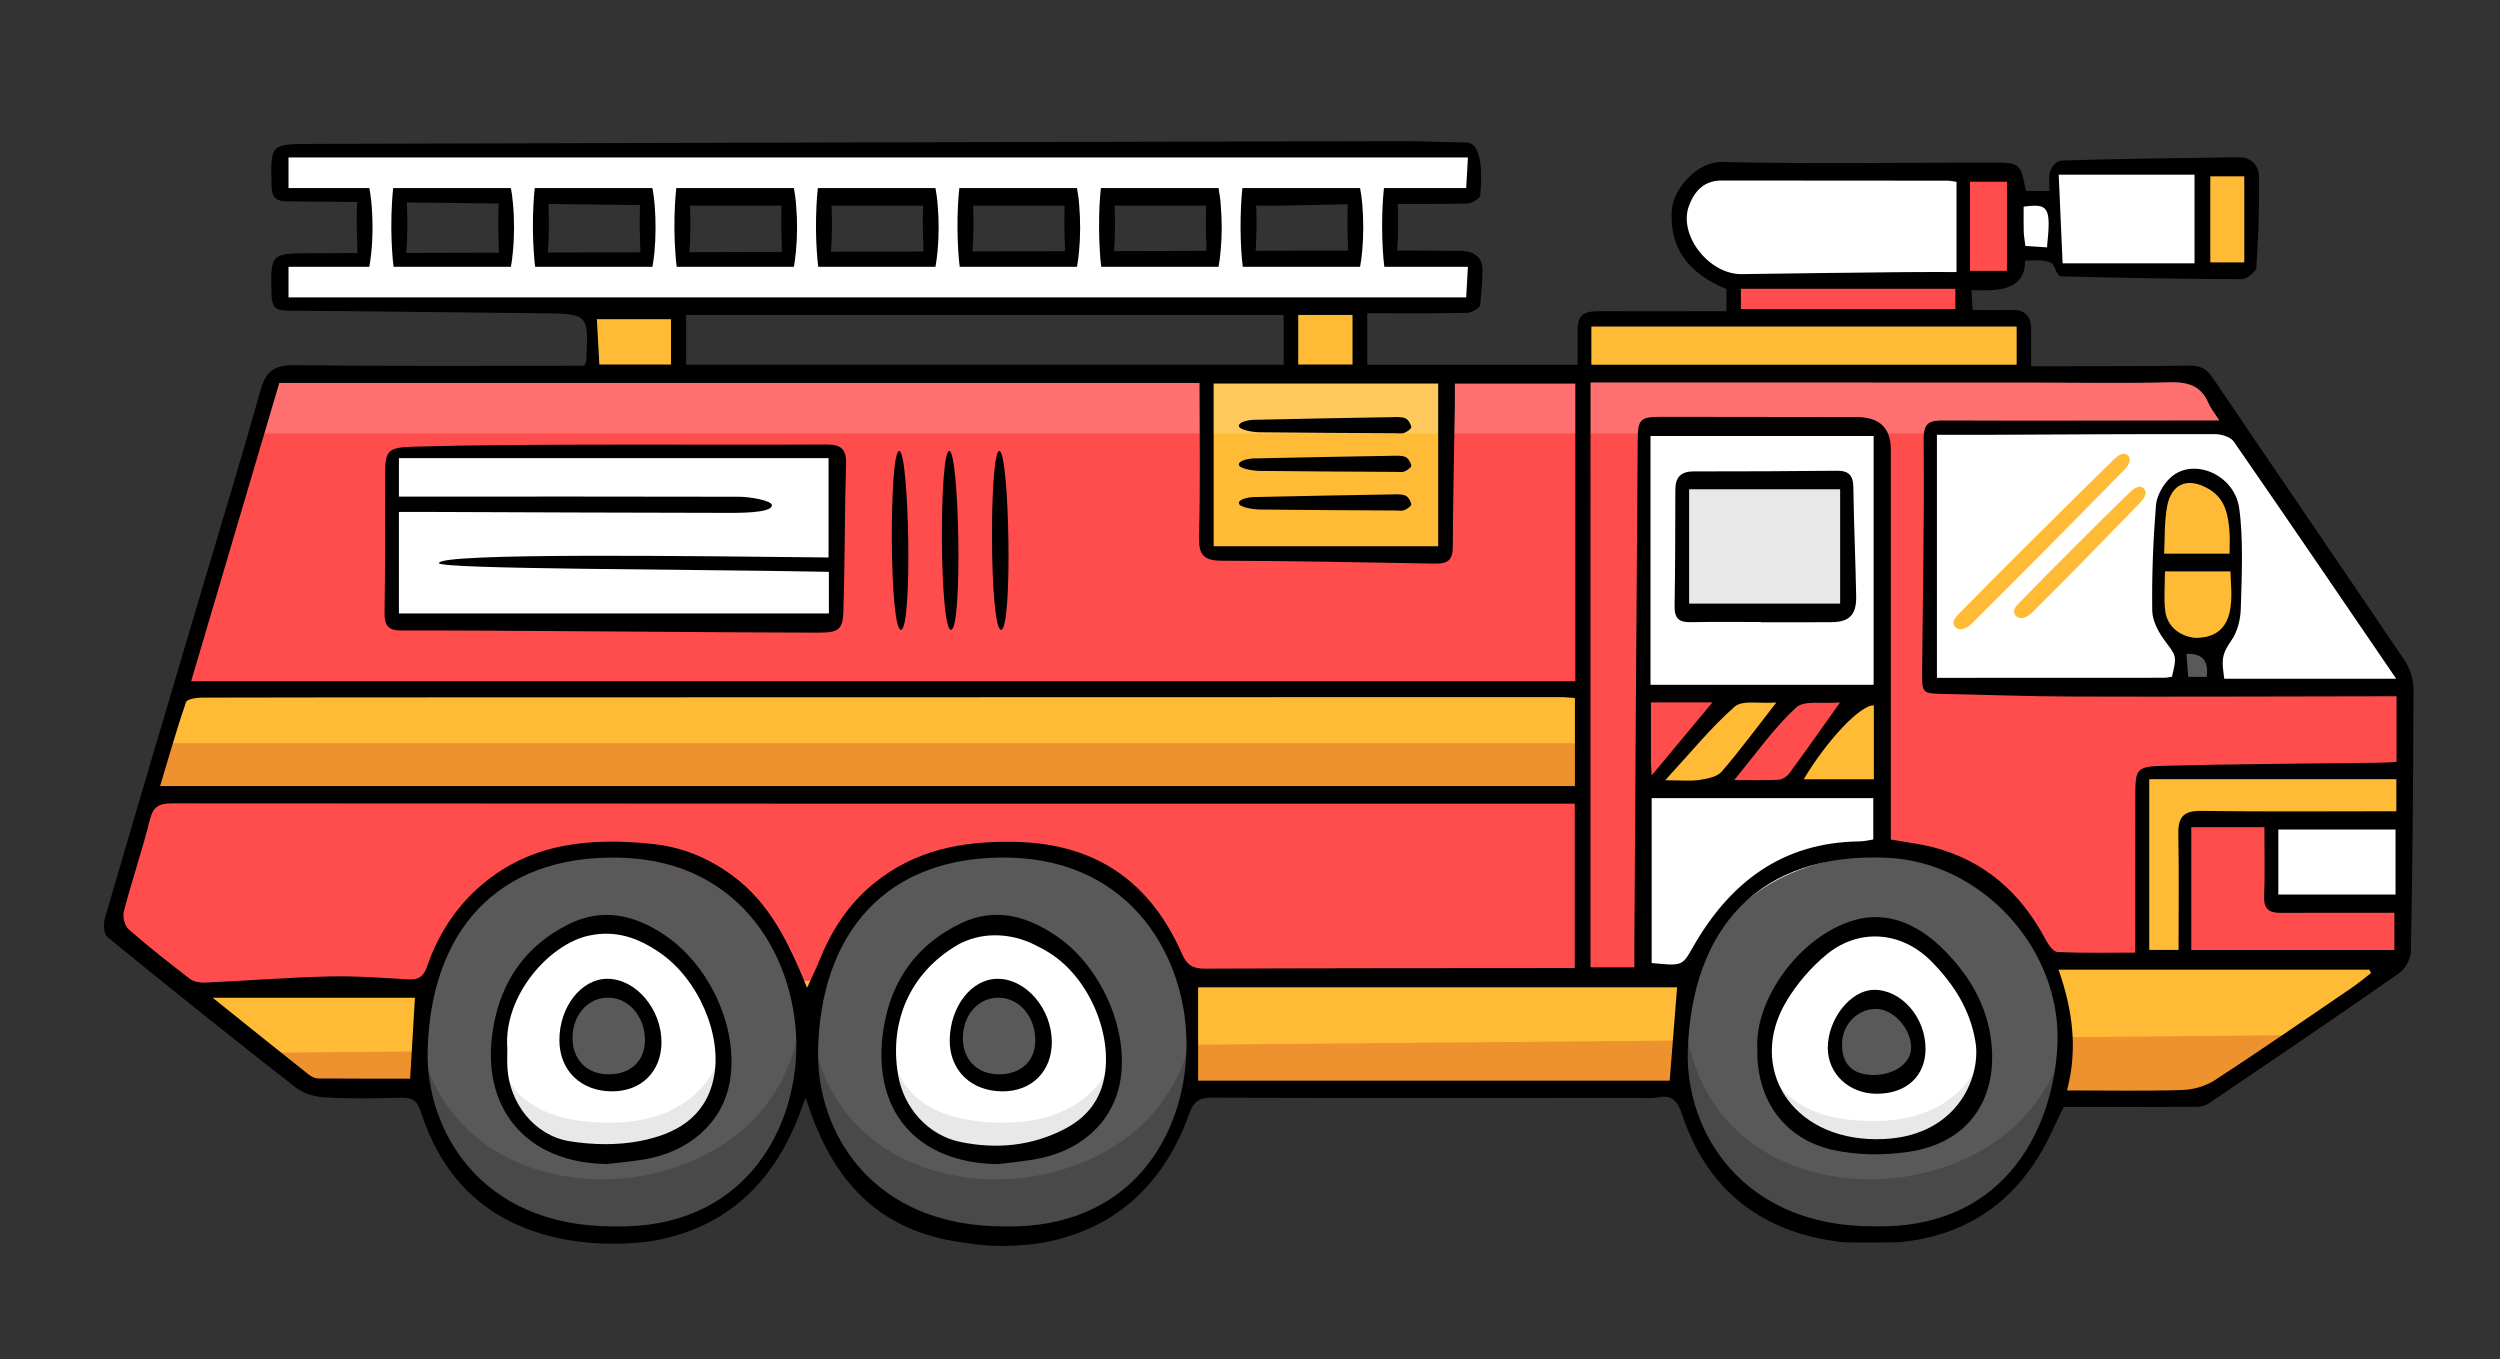
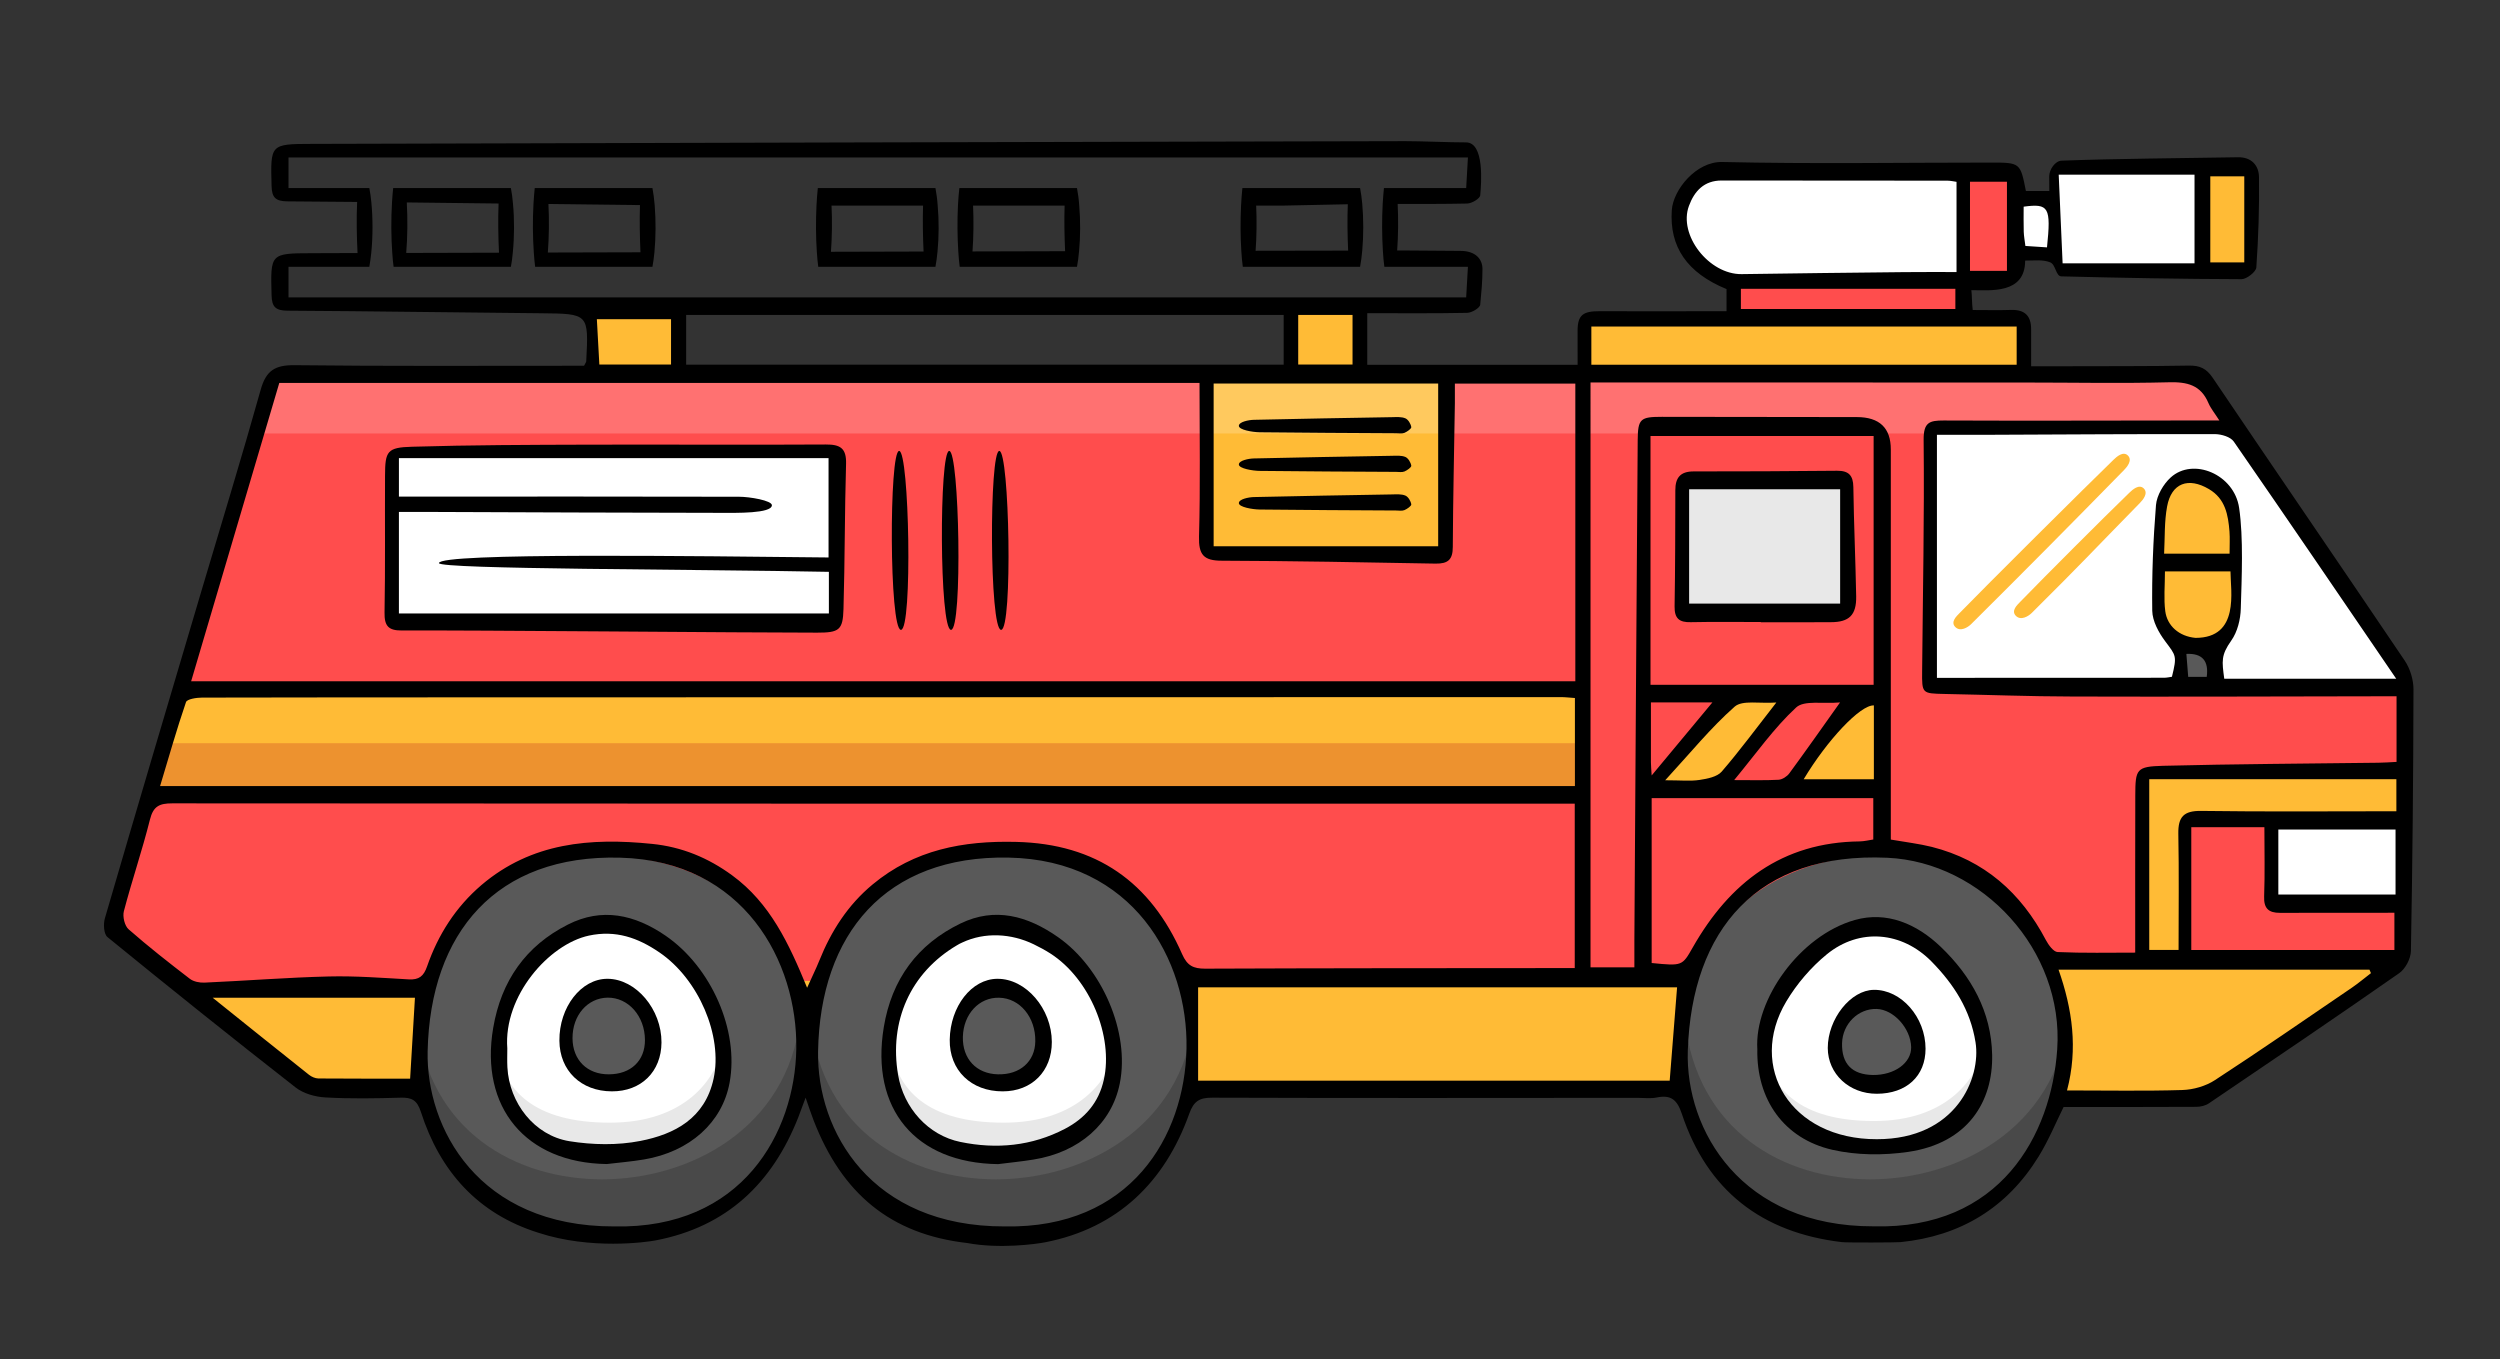
<svg xmlns="http://www.w3.org/2000/svg" id="OBJECTS" viewBox="0 0 321.308 174.71">
  <rect x="0" y="0" width="321.308" height="174.71" fill="#333333" stroke="none" />
-   <path d="M189.419,25.323v-5.733H36.066v5.733h10.57l.085,8.306h-10.655v5.722h153.076v-6.192h-10.281v-7.836h10.559ZM65.137,33.331h-13.836v-8.317h13.836v8.317ZM83.287,33.331h-13.847v-8.317h13.847v8.317ZM101.426,33.331h-13.836v-8.317h13.836v8.317ZM119.575,33.331h-13.847v-8.317h13.847v8.317ZM137.714,33.331h-13.847v-8.317h13.847v8.317ZM155.864,33.331h-13.847v-8.317h13.847v8.317ZM174.003,33.331h-13.847v-8.317h13.847v8.317Z" style="fill:#fff;" />
  <path d="M308.684,86.733v36.385l-1.335.95-23.989,17.103-243.322-1.377s-9.192-7.025-16.527-12.95c-4.847-3.918-8.893-7.356-8.915-7.965-.021-.47,1.922-7.185,4.633-16.303,1.281-4.303,2.733-9.139,4.228-14.114,3.619-12.032,7.527-24.854,9.929-32.755,1.441-4.719,2.349-7.687,2.349-7.687h246.749l4.836,7.142.374.544,20.989,31.025Z" style="fill:#ff4d4d;" />
  <rect x="203.669" y="40.873" width="56.41" height="7.369" style="fill:#ffbb36;" />
  <rect x="222.565" y="36.121" width="29.719" height="5.066" style="fill:#ff4d4d;" />
  <path d="M289.2,21.629l-.246,13.185h-24.107l-.972-1.783-4.687-.075-.342-.011v2.701h-36.278c-2.861,0-6.512-2.445-6.512-6.876s1.633-6.641,5.893-6.641h36.897v3.651h4.943l.246-3.95,19.228-.16,5.936-.043Z" style="fill:#fff;" />
  <polygon points="289.2 21.629 288.954 34.815 283.264 34.815 283.264 21.672 289.2 21.629" style="fill:#ffbb36;" />
  <path d="M259.189,25.783v7.174l-.342-.011v2.701h-6.662v-13.516h6.662v3.651h.342Z" style="fill:#ff4d4d;" />
  <rect x="75.84" y="39.348" width="11.51" height="8.822" style="fill:#ffbb36;" />
  <rect x="165.582" y="39.348" width="9.627" height="8.822" style="fill:#ffbb36;" />
  <rect x="154.828" y="48.021" width="31.1" height="22.73" style="fill:#ffbb36;" />
  <path d="M287.694,55.708H33.386c1.441-4.719,2.349-7.687,2.349-7.687h246.749l4.836,7.142.374.544Z" style="fill:#fff; opacity:.2;" />
  <polygon points="50.867 57.955 107.419 57.955 107.419 79.914 50.566 79.914 50.867 57.955" style="fill:#fff;" />
  <path d="M203.256,88.463v14.114H19.229c.662-2.231,1.377-4.601,2.103-7.057.694-2.295,1.399-4.655,2.125-7.057h179.799Z" style="fill:#ffbb36;" />
  <path d="M203.256,95.52v7.057H19.229c.662-2.231,1.377-4.601,2.103-7.057h181.923Z" style="fill:#ed922f;" />
  <rect x="291.783" y="105.235" width="16.9" height="10.719" style="fill:#fff;" />
  <polygon points="308.684 98.776 308.684 105.555 281 105.555 281 123.609 274.883 123.609 275.673 99.182 308.684 98.776" style="fill:#ffbb36;" />
  <polygon points="308.684 86.733 308.684 88.463 248.192 88.014 248.192 55.164 287.321 55.164 308.684 86.733" style="fill:#fff;" />
  <path d="M251.845,78.797c-.386.398-1.193,1.141-.541,1.793s1.624.03,2.026-.368c6.605-6.556,13.156-13.168,19.666-19.819.389-.397,1.096-1.249.49-1.855s-1.445.151-1.856.549c-3.369,3.262-16.572,16.385-19.784,19.7Z" style="fill:#ffbb36;" />
  <path d="M259.633,77.362c-.386.398-1.193,1.141-.541,1.793s1.624.03,2.026-.368c6.605-6.556,7.406-7.501,13.917-14.152.389-.397,1.096-1.249.49-1.855s-1.445.151-1.856.549c-3.369,3.262-10.822,10.717-14.035,14.032Z" style="fill:#ffbb36;" />
  <path d="M282.406,61.311c-3.421,0-5.253,1.737-5.253,6.351v10.766c0,1.29,1.11,4.614,5.199,4.614s5.121-2.58,5.121-5.11v-11.709c0-2.382-2.146-4.912-5.067-4.912Z" style="fill:#ffbb36;" />
  <rect x="280.511" y="83.146" width="3.898" height="4.988" style="fill:#595959;" />
-   <rect x="211.532" y="54.655" width="30.281" height="72.244" style="fill:#fff;" />
  <rect x="216.131" y="61.778" width="21.112" height="17.223" style="fill:#e8e8e8;" />
  <rect x="210.975" y="89.018" width="30.833" height="12.801" style="fill:#ffbb36;" />
  <path d="M238.06,89.018c-.384.822-.918,1.623-1.345,2.295-1.591,2.466-3.288,4.911-5.018,7.292-.801,1.1-1.687,2.167-2.594,3.214h-9.011c.299-.384.609-.747.865-1.1,1.633-2.285,3.331-4.537,5.146-6.694,1.153-1.377,2.295-2.722,3.491-4.057.256-.278.512-.609.779-.95h7.687Z" style="fill:#ff4d4d;" />
  <path d="M222.099,89.018c-.459.523-1.014.993-1.473,1.505-1.516,1.676-3,3.438-4.441,5.157-1.388,1.644-2.744,3.31-4.121,4.975-.31.374-.619.769-.929,1.164h-.16v-12.801h11.125Z" style="fill:#ff4d4d;" />
  <path d="M307.349,124.068l-12.598,8.979-11.392,8.125-243.322-1.377s-2.445-1.868-5.819-4.495c-3.171-2.456-7.164-5.584-10.708-8.456l283.839-2.776Z" style="fill:#ffbb36;" />
-   <path d="M294.751,133.047l-11.392,8.125-243.322-1.377s-2.445-1.868-5.819-4.495l260.532-2.253Z" style="fill:#ed922f;" />
  <path d="M77.989,110.005c-11.317,0-24.654,7.246-24.654,24.28s12.22,24.063,24.057,24.063,25.671-7.27,25.671-24.035-13.085-24.308-25.075-24.308Z" style="fill:#595959;" />
  <path d="M103.061,134.315c0,16.761-13.835,24.034-25.666,24.034s-24.06-7.026-24.06-24.064c0-1.144.063-2.246.189-3.307,1.543,14.525,12.87,20.593,23.871,20.593s23.766-6.305,25.466-20.696c.136,1.102.199,2.246.199,3.441Z" style="fill:#494949;" />
  <path d="M78.114,119.433c-7.504,0-14.408,9.058-14.408,16.232s4.049,12.102,14.671,12.102,14.824-6.74,14.824-12.392-6.157-15.942-15.086-15.942Z" style="fill:#fff;" />
  <path d="M93.198,135.371c0,5.66-4.203,12.396-14.824,12.396s-14.672-4.922-14.672-12.1c0-.516.033-1.033.109-1.56.699,6.113,4.923,10.182,14.562,10.182,9.464,0,13.842-5.365,14.672-10.53.109.569.153,1.107.153,1.613Z" style="fill:#e8e8e8;" />
  <path d="M78.352,127.625c-3.573,0-5.673,3.089-5.673,5.947s1.695,4.866,5.763,4.866,5.358-2.066,5.358-4.788-2.202-6.024-5.448-6.024Z" style="fill:#595959;" />
  <path d="M128.604,110.005c-11.317,0-24.654,7.246-24.654,24.28s12.22,24.063,24.057,24.063,25.671-7.27,25.671-24.035-13.085-24.308-25.075-24.308Z" style="fill:#595959;" />
  <path d="M153.676,134.315c0,16.761-13.835,24.034-25.666,24.034s-24.06-7.026-24.06-24.064c0-1.144.063-2.246.189-3.307,1.543,14.525,12.87,20.593,23.871,20.593s23.766-6.305,25.466-20.696c.136,1.102.199,2.246.199,3.441Z" style="fill:#494949;" />
  <path d="M128.729,119.433c-7.504,0-14.408,9.058-14.408,16.232s4.049,12.102,14.671,12.102,14.824-6.74,14.824-12.392-6.157-15.942-15.086-15.942Z" style="fill:#fff;" />
  <path d="M143.813,135.371c0,5.66-4.203,12.396-14.824,12.396s-14.672-4.922-14.672-12.1c0-.516.033-1.033.109-1.56.699,6.113,4.923,10.182,14.562,10.182,9.464,0,13.842-5.365,14.672-10.53.109.569.153,1.107.153,1.613Z" style="fill:#e8e8e8;" />
  <path d="M128.967,127.625c-3.573,0-5.673,3.089-5.673,5.947s1.695,4.866,5.763,4.866,5.358-2.066,5.358-4.788-2.202-6.024-5.448-6.024Z" style="fill:#595959;" />
  <path d="M240.984,110.005c-11.317,0-24.654,7.246-24.654,24.28s12.22,24.063,24.057,24.063,25.671-7.27,25.671-24.035-13.085-24.308-25.075-24.308Z" style="fill:#595959;" />
  <path d="M266.056,134.315c0,16.761-13.835,24.034-25.666,24.034s-24.06-7.026-24.06-24.064c0-1.144.063-2.246.189-3.307,1.543,14.525,12.87,20.593,23.871,20.593s23.766-6.305,25.466-20.696c.136,1.102.199,2.246.199,3.441Z" style="fill:#494949;" />
  <path d="M240.604,119.221c-7.351,0-14.116,9.058-14.116,16.232s3.967,12.102,14.373,12.102,14.523-6.74,14.523-12.392-6.032-15.942-14.78-15.942Z" style="fill:#fff;" />
  <path d="M255.382,135.159c0,5.66-4.117,12.396-14.524,12.396s-14.374-4.922-14.374-12.1c0-.516.032-1.033.107-1.56.684,6.113,4.823,10.182,14.267,10.182,9.272,0,13.561-5.365,14.374-10.53.107.569.15,1.107.15,1.613Z" style="fill:#e8e8e8;" />
  <path d="M241.305,128.511c-3.501,0-5.558,3.089-5.558,5.947s1.66,4.866,5.646,4.866,5.249-2.066,5.249-4.788-2.157-6.024-5.337-6.024Z" style="fill:#595959;" />
  <path d="M309.079,84.929c-8.199-12.15-16.495-24.235-24.694-36.374-.811-1.196-1.655-1.591-3.053-1.569-5.274.096-10.559.064-15.833.085h-4.452c0-1.826-.011-3.278,0-4.74.011-1.73-.811-2.552-2.573-2.498-1.591.053-3.192.011-4.932.011-.117-.865-.092-1.954-.177-2.552,2.415,0,6.914.548,6.914-3.801,1.302,0,2.242-.149,3.214.224.726.278.715,1.794,1.441,1.804,7.473.192,15.673.342,23.157.363.651,0,1.858-.94,1.9-1.505.267-3.865.395-7.751.342-11.626-.021-1.484-.961-2.573-2.712-2.541-7.185.128-15.481.171-22.655.438-.833.032-1.591,1.132-1.591,2.018,0,.555.011,1.132.011,1.879h-3.011c-.715-3.619-.715-3.651-4.505-3.651-11.509,0-23.029.192-34.527-.075-3.352-.075-6.31,3.577-6.48,6.203-.31,4.698,1.943,8.039,7.036,10.132v2.84c-3.31,0-6.523,0-9.737.011-2.189,0-4.479-.011-6.566-.011s-2.84.432-2.84,2.52c0,1.564.004,2.731.004,4.367h-27.036v-6.63c4.367,0,8.605.043,12.844-.043.598-.011,1.644-.641,1.676-1.057.139-1.516.288-2.893.288-4.58,0-1.238-.854-2.327-2.829-2.327-2.221,0-4.879-.053-7.078-.053h-1.057c.139-1.879.16-4.046.064-5.979,3.011,0,5.968.011,8.936-.053.598-.011,1.644-.641,1.676-1.057.139-1.516.566-6.801-1.826-6.801-2.285,0-5.594-.16-7.794-.16-46.858.107-93.705.214-140.564.352-5.349.011-5.295.053-5.157,5.391.032,1.527.534,1.986,2.061,1.996,2.979.021,5.957.043,8.936.075-.096,2.114-.053,4.441.053,6.566-1.964.011-3.929.011-5.893.021-5.349.011-5.295.053-5.157,5.392.032,1.527.534,1.986,2.061,1.996,10.847.064,21.705.235,32.552.331,6.15.064,6.15.032,5.829,6.171,0,.117-.117.246-.278.577h-2.05c-11.733,0-23.466.064-35.189-.075-2.509-.021-3.641.715-4.324,3.16-2.445,8.723-5.103,17.381-7.676,26.061-4.132,13.943-8.274,27.886-12.342,41.851-.224.737-.149,2.05.331,2.434,7.997,6.523,16.057,12.982,24.192,19.335,1.004.779,2.498,1.196,3.801,1.27,3.214.182,6.448.128,9.673.032,1.441-.043,2.125.31,2.616,1.836,2.456,7.644,7.324,13.1,15.128,15.534,6.715,2.199,13.836,1.206,15.043.972,9.15-1.751,14.989-7.345,18.331-15.822.256-.662.491-1.335.94-2.52.448,1.281.715,2.114,1.036,2.936,3.63,9.342,9.822,14.616,19.751,15.747,4.132.769,8.787.139,9.993-.096,9.32-1.815,15.395-7.751,18.523-16.516.566-1.591,1.281-2.082,2.957-2.071,18.235.064,36.47.032,54.705.021.811,0,1.633.117,2.413-.043,1.826-.374,2.626.267,3.235,2.093,3.288,9.886,10.281,15.278,20.584,16.495.641.075,6.95.053,7.516,0,7.719-.779,13.698-4.409,17.765-11.018,1.281-2.082,2.221-4.377,3.203-6.352,5.797,0,11.424.011,17.061-.021.544,0,1.174-.149,1.612-.448,8.178-5.541,16.356-11.071,24.459-16.73.801-.555,1.484-1.868,1.505-2.84.203-11.21.31-22.431.331-33.641,0-1.228-.427-2.648-1.11-3.662ZM284.075,22.665h4.367v11.061h-4.367v-11.061ZM282.047,22.452v11.392h-16.954c-.171-3.769-.342-7.601-.502-11.392h17.456ZM260.086,26.562c3.246-.438,3.534.064,3,5.231-.897-.064-1.794-.117-2.776-.182-.085-.683-.192-1.249-.213-1.826-.032-1.078-.011-2.167-.011-3.224ZM287.086,56.744c6.95,10.036,13.815,20.125,20.883,30.491h-22.1c-.299-2.253-.438-3.011.897-4.9.801-1.121,1.196-2.733,1.228-4.142.117-3.929.352-9.053-.214-12.918-.63-4.335-5.925-6.523-8.797-3.908-.94.854-1.783,2.306-1.89,3.545-.363,4.516-.544,9.054-.48,13.58.021,1.335.833,2.818,1.676,3.94,1.377,1.847,1.527,1.836.854,4.548-.32.043-.662.128-1.014.128-9.662.011-19.313.011-29.189.011v-31.239h6.961c9.598-.043,19.196-.107,28.794-.085.811.011,1.975.352,2.391.95ZM282.175,81.982c-2.125-.192-3.641-1.559-3.886-3.416-.214-1.623-.043-3.31-.043-5.125h8.424c0,2.498,1.228,8.541-4.495,8.541ZM283.616,86.989h-2.381c-.085-1.025-.16-1.986-.235-2.947q3.043-.149,2.616,2.947ZM278.139,71.157c.107-2.071.021-4.11.384-6.064.555-3.011,2.733-3.801,5.381-2.231,2.103,1.238,2.466,3.299,2.637,5.456.064.865.011,1.74.011,2.84h-8.413ZM253.189,23.359h4.751v11.456h-4.751v-11.456ZM217.071,26.455c.705-1.911,1.954-3.256,4.196-3.256,9.673.011,19.345.011,29.018.021.427,0,.843.107,1.174.149v11.594c-2.381,0-4.569-.011-6.747.011-6.961.075-13.911.149-20.872.256-4.196.053-8.167-5.029-6.769-8.776ZM251.31,37.121v2.594h-27.566v-2.594h27.566ZM204.526,41.968h54.662v4.911h-54.662v-4.911ZM184.839,49.292v20.915h-28.858v-20.915h28.858ZM88.187,46.868v-6.395h76.794v6.395h-76.794ZM166.85,46.847v-6.374h6.982v6.374h-6.982ZM37.08,38.22v-3.929h10.388c.096-.544.181-1.142.246-1.772.214-2.071.214-4.484.011-6.545-.064-.641-.149-1.249-.256-1.804h-10.388v-3.929h151.581c-.085,1.484-.149,2.573-.224,3.929h-10.57c-.064.63-.117,1.313-.16,2.028-.107,1.932-.096,4.11.021,6,.043.758.107,1.463.192,2.093h10.74c-.085,1.484-.149,2.573-.224,3.929H37.08ZM86.244,41.028v5.819h-9.214c-.107-1.9-.203-3.758-.32-5.819h9.534ZM35.895,49.217h118.271c0,6.715.117,13.228-.064,19.73-.064,2.349.587,3.117,2.925,3.117,9.16.032,18.32.203,27.481.374,1.601.021,2.21-.512,2.21-2.157.032-6.15.171-12.31.267-18.459.011-.79,0-1.58,0-2.52h15.481v38.253H24.567c3.833-12.961,7.58-25.634,11.328-38.338ZM23.906,90.235c.139-.384,1.335-.577,2.05-.577,10.997-.032,21.993-.021,32.99-.032,47.221-.011,94.442-.021,141.652-.032.566,0,1.142.075,1.815.117v11.317H20.575c1.132-3.747,2.135-7.303,3.331-10.794ZM52.71,138.63c-3.929,0-7.858.011-11.797-.021-.406-.011-.875-.214-1.196-.47-4.057-3.214-8.082-6.459-12.384-9.908h25.997c-.213,3.555-.406,6.865-.619,10.399ZM78.92,157.624c-17.52.021-24.171-12.726-23.958-22.506.331-15.246,8.819-25.313,24.758-24.886,15.897.416,22.794,13.377,22.623,24.587-.171,10.719-6.94,23.178-23.424,22.804ZM129.131,157.624c-17.231.032-24.16-12.267-23.989-22.463.246-15.128,8.669-25.239,24.481-24.94,15.982.299,23.093,13.121,22.869,24.555-.224,11.263-7.185,23.157-23.36,22.847ZM151.935,122.637c-4.057-9.256-11.007-14.189-21.331-14.434-6.833-.171-13.078,1.004-18.449,5.466-3.182,2.637-5.327,5.989-6.854,9.79-.427,1.068-.95,2.103-1.569,3.491-2.327-5.658-4.751-10.879-9.63-14.445-3.085-2.263-6.48-3.662-10.292-4.046-7.922-.811-15.502-.182-21.929,5.285-3.32,2.84-5.573,6.384-6.993,10.463-.438,1.26-1.036,1.74-2.359,1.665-3.416-.192-6.843-.459-10.271-.374-5.317.128-10.634.555-15.961.79-.63.032-1.409-.117-1.9-.491-2.669-2.05-5.327-4.132-7.858-6.352-.523-.448-.801-1.644-.619-2.338,1.036-3.95,2.359-7.815,3.352-11.776.427-1.719,1.217-2.082,2.861-2.082,54.118.043,108.225.043,162.343.043h17.915v21.128h-1.975c-15.182.011-30.353.011-45.534.075-1.505,0-2.295-.374-2.947-1.858ZM214.594,138.887h-60.609v-11.989h61.559c-.331,4.1-.63,7.943-.95,11.989ZM222.943,90.822c.993-.875,3.192-.374,5.359-.534-2.584,3.31-4.698,6.192-7.025,8.883-.587.673-1.847.918-2.84,1.068-1.185.181-2.424.043-4.42.043,3.235-3.512,5.851-6.747,8.925-9.459ZM212.277,99.662c-.043-.737-.096-1.228-.096-1.708v-7.676h7.9c-2.69,3.235-5.125,6.16-7.804,9.384ZM230.843,90.929c1.036-.961,3.438-.448,5.648-.651-2.381,3.352-4.42,6.256-6.523,9.117-.299.406-.897.79-1.377.822-1.719.096-3.438.043-5.712.043,2.851-3.448,5.114-6.694,7.965-9.331ZM240.836,90.662v9.491h-9.021c3.043-5.071,7.303-9.587,9.021-9.491ZM240.804,88.014h-28.676v-31.975h28.676v31.975ZM212.277,123.769v-21.192h28.484v5.317c-.512.075-1.132.235-1.751.246-9.961.107-16.698,5.285-21.438,13.602-1.367,2.402-1.335,2.423-5.295,2.028ZM264.399,134.872c-.758,11.018-7.313,23.167-23.605,22.74-16.975.032-24.203-12.32-23.872-22.58.512-15.566,8.968-25.538,25.644-24.79,12.171.555,22.719,11.861,21.833,24.63ZM302.289,126.929c-5.851,3.982-11.669,8.018-17.605,11.883-1.185.779-2.786,1.238-4.217,1.281-4.815.149-9.651.053-14.808.053,1.42-5.37.694-10.441-1.089-15.523h39.961l.192.448c-.811.619-1.591,1.281-2.434,1.858ZM307.734,122.093h-26.103v-15.779h9.395c0,3.021.075,5.957-.032,8.883-.064,1.559.576,2.125,2.018,2.125,4.836-.011,9.673-.011,14.723-.011v4.783ZM307.883,114.972h-15.064v-8.36h15.064v8.36ZM307.99,104.264c-8.434,0-16.762.075-25.078-.043-2.253-.032-2.979.769-2.947,2.915.096,4.954.032,9.918.032,14.957h-3.769v-21.95h31.762v4.121ZM308.011,97.922c-.801.043-1.569.096-2.338.107-9.235.117-18.47.16-27.705.395-3.395.096-3.523.427-3.534,3.79-.021,6.577-.011,13.164-.011,20.221-3.278,0-6.63.075-9.972-.075-.523-.021-1.174-.907-1.505-1.537-3.203-6.085-7.922-10.271-14.669-11.979-1.623-.406-3.299-.598-5.263-.94v-1.975c0-16.057-.011-32.114,0-48.161q0-4.153-4.356-4.164c-8.36-.011-16.719-.032-25.068-.032-2.765,0-3.085.246-3.107,3-.16,21.406-.288,42.812-.427,64.218v3.534h-5.637V49.153h1.986c17.957.011,35.926.011,53.883.011,6.15,0,12.31.128,18.459-.032,2.359-.064,4.1.352,5.082,2.658.299.705.822,1.324,1.409,2.253h-5.52c-9.972.011-19.943.043-29.915,0-1.804,0-2.594.214-2.573,2.498.107,9.897-.107,19.794-.192,29.691-.032,2.904-.011,2.893,2.829,2.957,5.498.107,10.986.32,16.484.331,13.271.043,26.541-.011,39.801-.032h1.858v8.434Z" />
  <path d="M65.66,24.17h-15.128c-.064.566-.107,1.185-.149,1.826-.128,2.093-.117,4.484.032,6.513.043.641.096,1.238.171,1.783h15.075c.107-.555.192-1.174.246-1.826.203-1.996.214-4.302.021-6.299-.053-.715-.149-1.388-.267-1.996ZM52.208,32.509c.171-2.018.192-4.409.075-6.491,3.929.053,7.868.096,11.797.139-.085,2.039-.043,4.281.053,6.32-3.972.011-7.954.021-11.925.032Z" />
  <path d="M83.853,24.17h-15.128c-.064.63-.117,1.313-.16,2.028-.117,2.029-.096,4.313.043,6.267.043.651.096,1.27.171,1.826h15.075c.107-.576.192-1.196.256-1.868.181-1.911.192-4.11.032-6.043-.064-.79-.16-1.537-.288-2.21ZM70.411,32.455c.149-1.943.182-4.217.075-6.235l11.765.139c-.064,1.964-.021,4.1.064,6.064-3.972.011-7.932.021-11.904.032Z" />
-   <path d="M102.034,24.17h-15.118c-.075.683-.128,1.441-.171,2.231-.107,1.954-.085,4.142.053,6.011.032.673.096,1.303.171,1.879h15.064c.107-.587.192-1.238.256-1.922.192-1.879.203-4.036.032-5.947-.053-.811-.16-1.569-.288-2.253ZM88.593,32.412c.149-1.868.181-4.036.085-5.989h11.765c-.064,1.932-.021,4.025.064,5.957-3.972.011-7.943.021-11.915.032Z" />
  <path d="M120.227,24.17h-15.118c-.075.694-.128,1.452-.171,2.253-.096,1.932-.085,4.078.043,5.936.043.694.107,1.345.182,1.932h15.064c.107-.598.203-1.26.267-1.964.181-1.868.192-4.014.021-5.904-.053-.811-.16-1.569-.288-2.253ZM106.796,32.359c.139-1.858.171-4.004.075-5.936h11.765c-.064,1.922-.021,3.993.064,5.904-3.972.011-7.932.021-11.904.032Z" />
  <path d="M138.419,24.17h-15.118c-.085.694-.139,1.452-.182,2.253-.096,1.922-.075,4.046.043,5.893.043.715.107,1.377.181,1.975h15.075c.117-.609.203-1.292.267-2.007.181-1.868.181-3.982.021-5.861-.053-.811-.16-1.569-.288-2.253ZM124.988,32.316c.139-1.847.16-3.972.075-5.893h11.765c-.064,1.9-.021,3.961.064,5.861-3.972.011-7.932.021-11.904.032Z" />
-   <path d="M156.611,24.17h-15.118c-.085.694-.139,1.452-.181,2.253-.085,1.9-.075,4.014.043,5.851.043.726.096,1.409.181,2.018h15.075c.117-.619.203-1.313.267-2.05.182-1.858.182-3.95.021-5.819-.053-.811-.16-1.569-.288-2.253ZM143.181,32.274c.139-1.836.16-3.95.075-5.851h11.765c-.064,1.89-.032,3.929.053,5.819-3.961.011-7.933.021-11.893.032Z" />
  <path d="M174.804,24.17h-15.128c-.075.694-.128,1.452-.171,2.253-.096,1.89-.085,3.982.032,5.808.043.747.107,1.441.192,2.061h15.075c.117-.641.214-1.345.278-2.093.171-1.911.171-4.089,0-5.989-.064-.726-.16-1.42-.278-2.039ZM161.373,32.231c.139-1.826.16-3.918.075-5.808h3.534l8.242-.171c-.075,1.932-.043,4.014.043,5.957-3.961,0-7.932.011-11.893.021Z" />
  <path d="M106.145,57.128c-10.185.064-20.37-.011-30.545.021-7.548.021-15.096.043-22.634.267-3.214.085-3.47.566-3.48,3.726-.032,5.861.043,11.723-.064,17.573-.032,1.73.491,2.327,2.21,2.317,9-.053,44.605.288,53.392.278,2.818,0,3.31-.32,3.384-3.043.181-6.224.149-12.448.331-18.673.053-1.996-.758-2.477-2.594-2.466ZM106.529,78.843h-55.26v-13.046c1.463,0,2.893-.011,4.324,0,12.395.043,24.78.107,37.175.117,1.751,0,6.438.107,6.438-.982,0-.598-2.829-1.089-4.228-1.089-13.634-.032-27.267-.021-40.911-.021h-2.797v-4.943h55.218v12.769c-16.762-.171-50.072-.641-50.072.726,0,.801,33.321.779,50.114,1.121v5.349Z" />
  <path d="M115.562,57.955c-1.303,0-1.282,22.996.23,22.996s1.073-22.996-.23-22.996Z" />
  <path d="M121.998,57.955c-1.303,0-1.282,22.996.23,22.996s1.073-22.996-.23-22.996Z" />
  <path d="M128.435,57.955c-1.303,0-1.282,22.996.23,22.996s1.073-22.996-.23-22.996Z" />
  <path d="M238.391,118.239c-7.1,2.018-12.929,10.26-12.534,16.623-.117,6.416,3.384,11.488,9.662,12.918,3.107.705,6.545.726,9.715.267,7.74-1.132,10.922-6.523,10.804-12.459-.107-5.552-2.669-10.121-6.609-13.9-3.075-2.947-6.929-4.612-11.039-3.448ZM241.231,146.414c-11.135.032-16.655-9.299-11.658-17.691,1.356-2.274,3.182-4.409,5.221-6.075,4.206-3.427,9.662-2.925,13.452.929,2.861,2.915,4.996,6.203,5.658,10.399.715,4.505-2.423,12.438-12.673,12.438Z" />
  <path d="M85.572,120.278c-4.025-2.765-8.221-3.662-12.577-1.452-5.402,2.722-8.584,7.228-9.609,13.292-1.74,10.217,4.196,17.349,14.605,17.488,1.591-.192,3.192-.32,4.772-.587,5.893-.993,10.068-4.751,11.007-9.865,1.249-6.779-2.402-14.883-8.199-18.876ZM91.71,138.652c-1.11,5.082-4.986,7.121-9.416,7.986-2.936.577-6.139.513-9.117.032-4.505-.737-7.73-4.922-7.965-9.502-.043-.811-.011-1.612-.011-2.423-.512-6.737,5.349-13.388,10.484-14.498,3.448-.737,6.299.267,9.075,2.167,5.029,3.427,8.157,10.73,6.95,16.239Z" />
  <path d="M136.006,120.46c-3.961-2.776-8.135-3.908-12.555-1.772-5.52,2.669-8.851,7.164-9.865,13.335-1.73,10.516,4.057,17.456,14.691,17.595,1.516-.192,3.043-.342,4.548-.587,5.893-.94,10.068-4.634,11.093-9.779,1.324-6.577-2.295-14.861-7.911-18.79ZM141.867,138.769c-.651,2.947-2.423,4.964-4.996,6.31-4.26,2.221-8.797,2.648-13.441,1.687-4.132-.843-7.292-4.367-8.007-8.626-1.164-6.886,1.569-13.1,7.559-16.644.224-.139.448-.256.694-.363,2.904-1.367,6.31-1.164,9.192.235.726.352,1.441.737,2.125,1.174,5.114,3.278,8.114,10.676,6.876,16.228Z" />
  <path d="M161.879,60.521c5.848.07,11.696.091,17.544.126.365.002.771.079,1.085-.052.354-.149.908-.54.875-.744-.068-.417-.393-.965-.756-1.12-.506-.215-1.145-.16-1.725-.15-5.92.1-11.841.204-17.76.34-.651.015-1.92.261-1.92.777s1.77.812,2.658.823Z" />
  <path d="M161.879,55.556c5.848.07,11.696.091,17.544.126.365.002.771.079,1.085-.052.354-.149.908-.54.875-.744-.068-.417-.393-.965-.756-1.12-.506-.215-1.145-.16-1.725-.15-5.92.1-11.841.204-17.76.34-.651.015-1.92.261-1.92.777s1.77.812,2.658.823Z" />
  <path d="M161.879,65.485c5.848.07,11.696.091,17.544.126.365.002.771.079,1.085-.052.354-.149.908-.54.875-.744-.068-.417-.393-.965-.756-1.12-.506-.215-1.145-.16-1.725-.15-5.92.1-11.841.204-17.76.34-.651.015-1.92.261-1.92.777s1.77.812,2.658.823Z" />
  <path d="M217.306,79.965c3-.064,6-.021,9-.021v.032c3,0,6,.011,9-.011,2.349,0,3.299-.908,3.256-3.32-.085-4.676-.299-9.363-.363-14.039-.021-1.516-.609-2.114-2.093-2.103-6.15.053-12.288.096-18.438.085-1.719,0-2.349.822-2.349,2.413-.011,4.986-.011,9.961-.096,14.936-.021,1.527.576,2.071,2.082,2.029ZM217.092,62.883h19.409v14.69h-19.409v-14.69Z" />
  <path d="M240.847,127.218c-2.989.021-5.936,3.737-5.936,7.473.011,3.331,2.754,5.893,6.31,5.883,3.811-.011,6.256-2.274,6.256-5.787,0-4.046-3.118-7.601-6.63-7.569ZM240.708,138.161c-2.669-.043-4.025-1.431-3.961-4.078.064-2.488,2.071-4.473,4.441-4.409,2.189.064,4.377,2.488,4.441,4.9.043,2.029-2.135,3.619-4.922,3.587Z" />
  <path d="M78.088,125.798c-3.384-.021-6.235,3.641-6.192,7.964.032,3.843,2.776,6.491,6.737,6.502,3.769.021,6.363-2.53,6.384-6.278.021-4.271-3.278-8.167-6.929-8.189ZM78.258,138.075c-2.787.021-4.666-1.836-4.676-4.644-.011-2.936,1.922-5.167,4.505-5.21,2.669-.032,4.794,2.37,4.804,5.445.011,2.658-1.804,4.399-4.633,4.409Z" />
  <path d="M128.181,125.798c-3.31.021-6.053,3.545-6.118,7.826-.064,3.918,2.744,6.651,6.811,6.641,3.747,0,6.32-2.594,6.31-6.352-.011-4.281-3.342-8.146-7.004-8.114ZM128.255,138.075c-2.765-.064-4.569-1.986-4.505-4.815.075-2.925,2.082-5.103,4.676-5.029,2.658.064,4.687,2.52,4.633,5.605-.032,2.594-1.975,4.313-4.804,4.239Z" />
</svg>